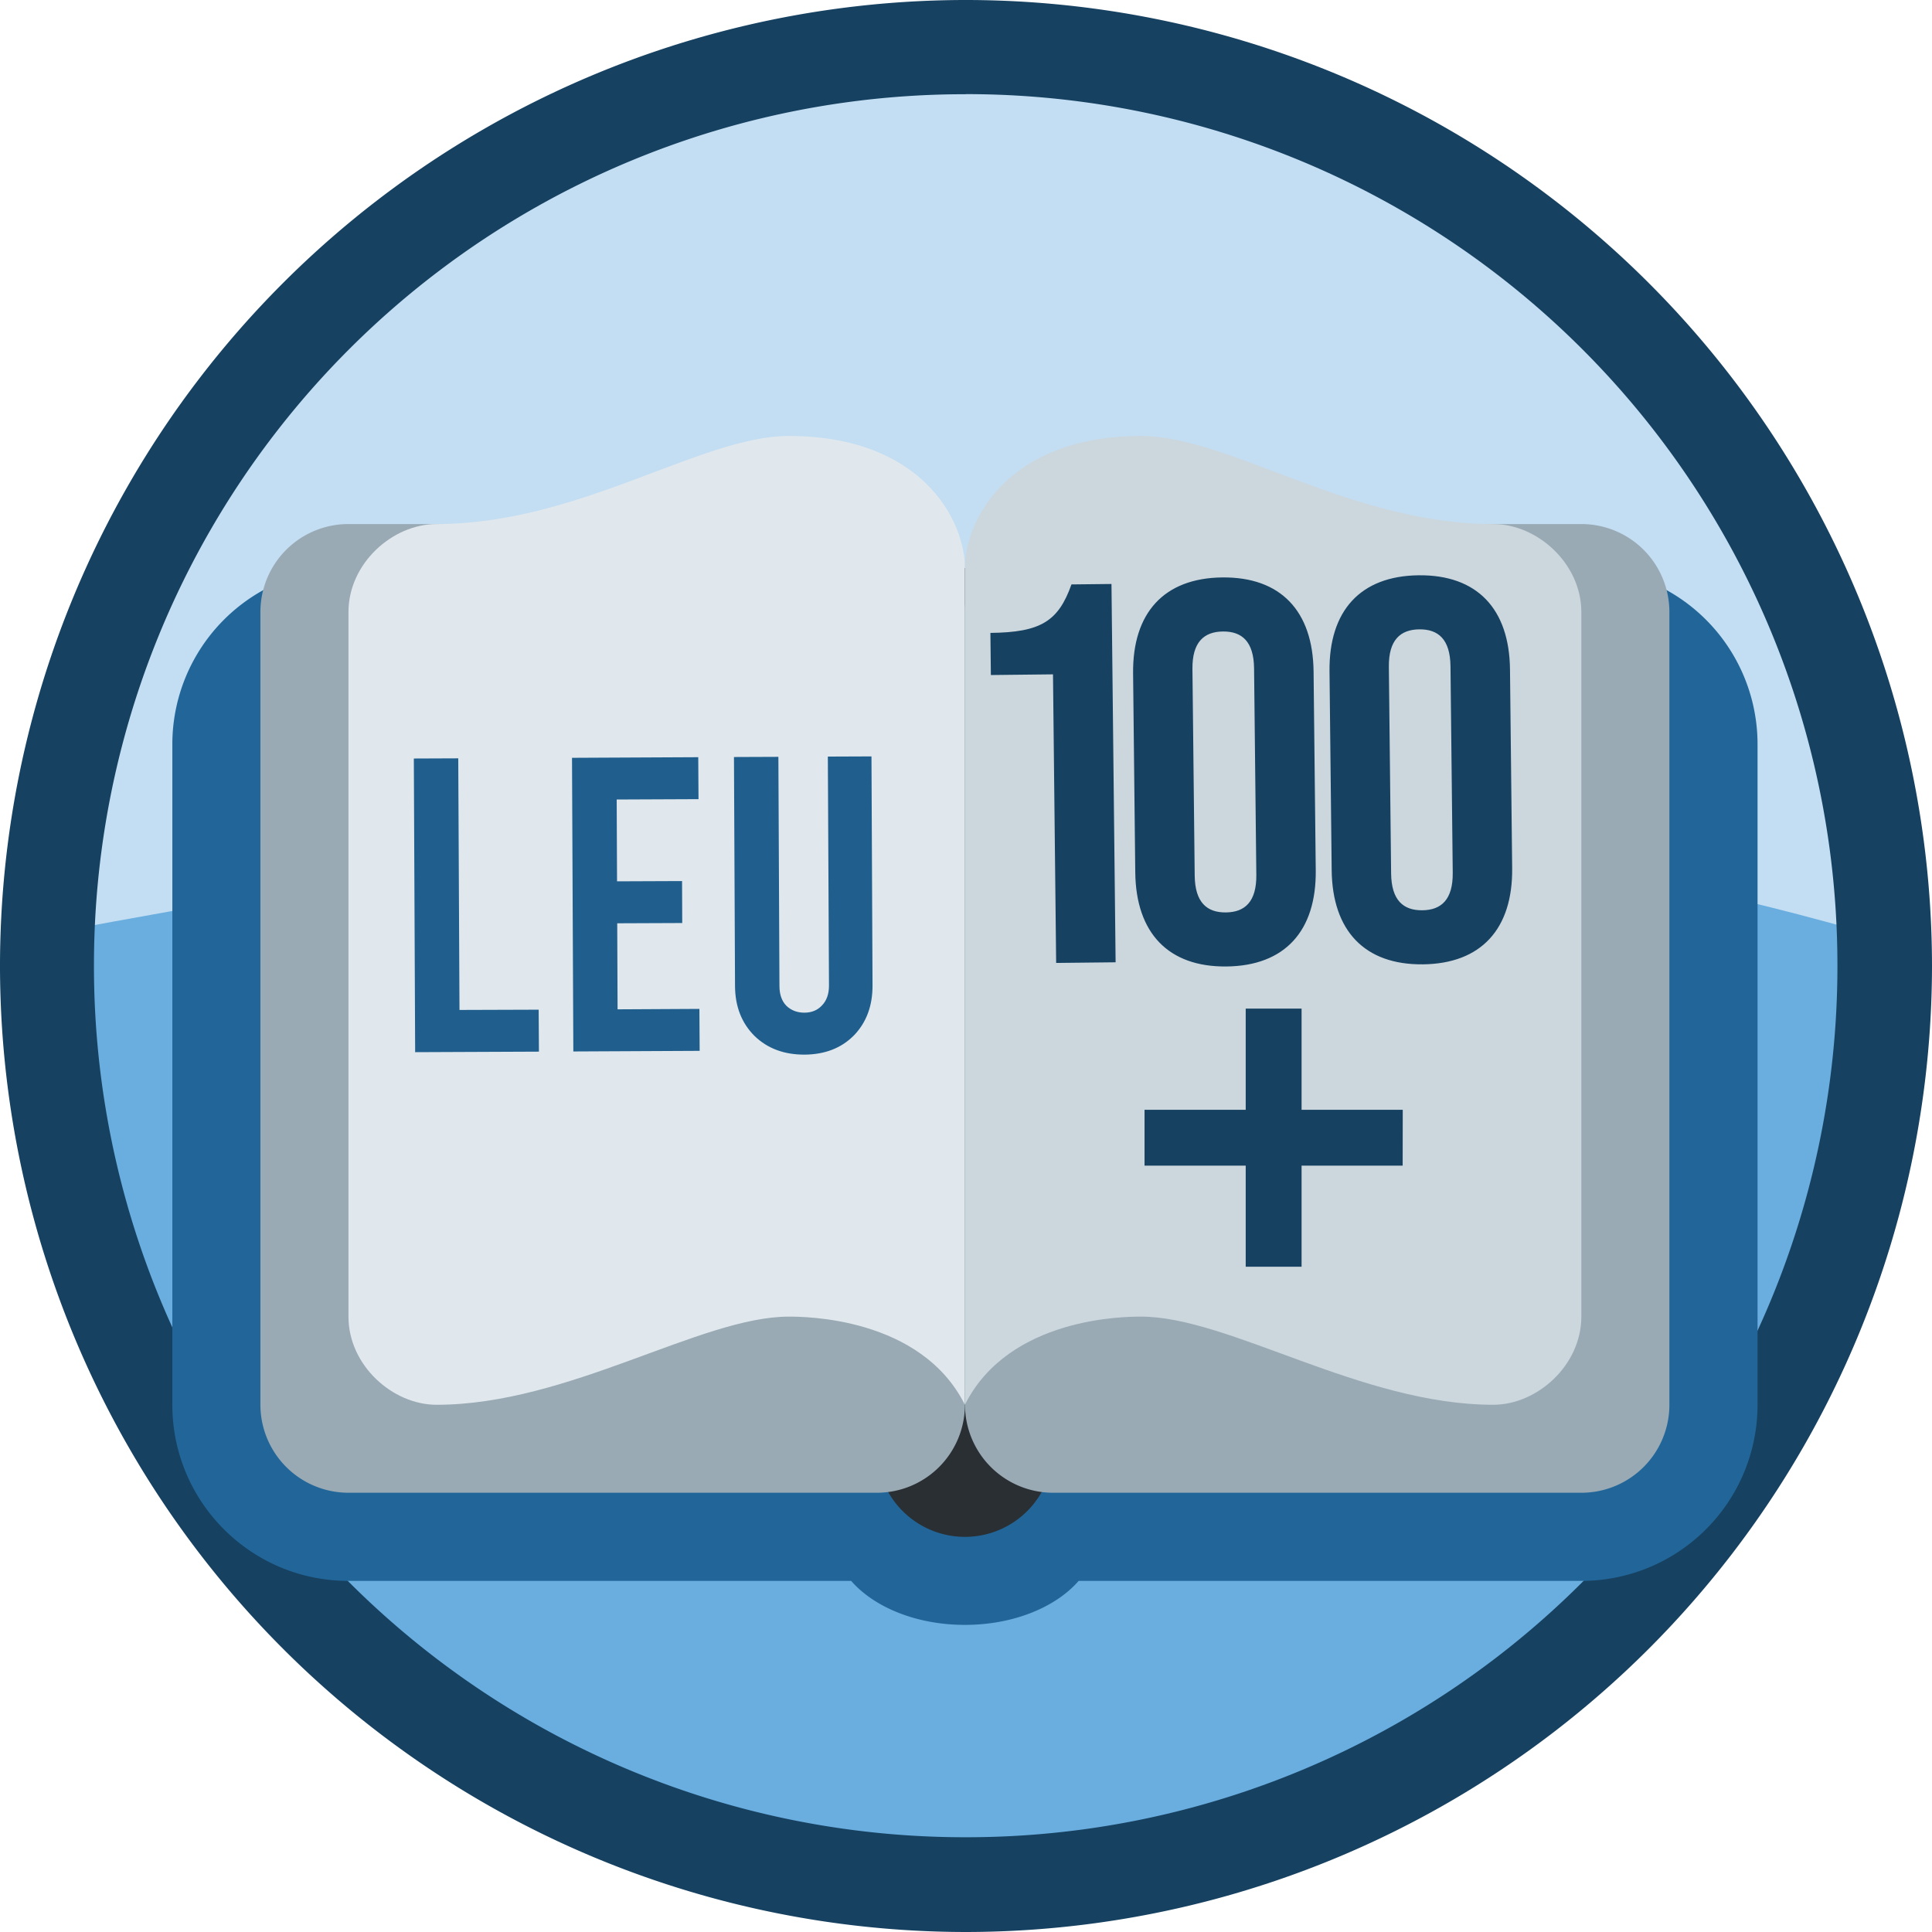
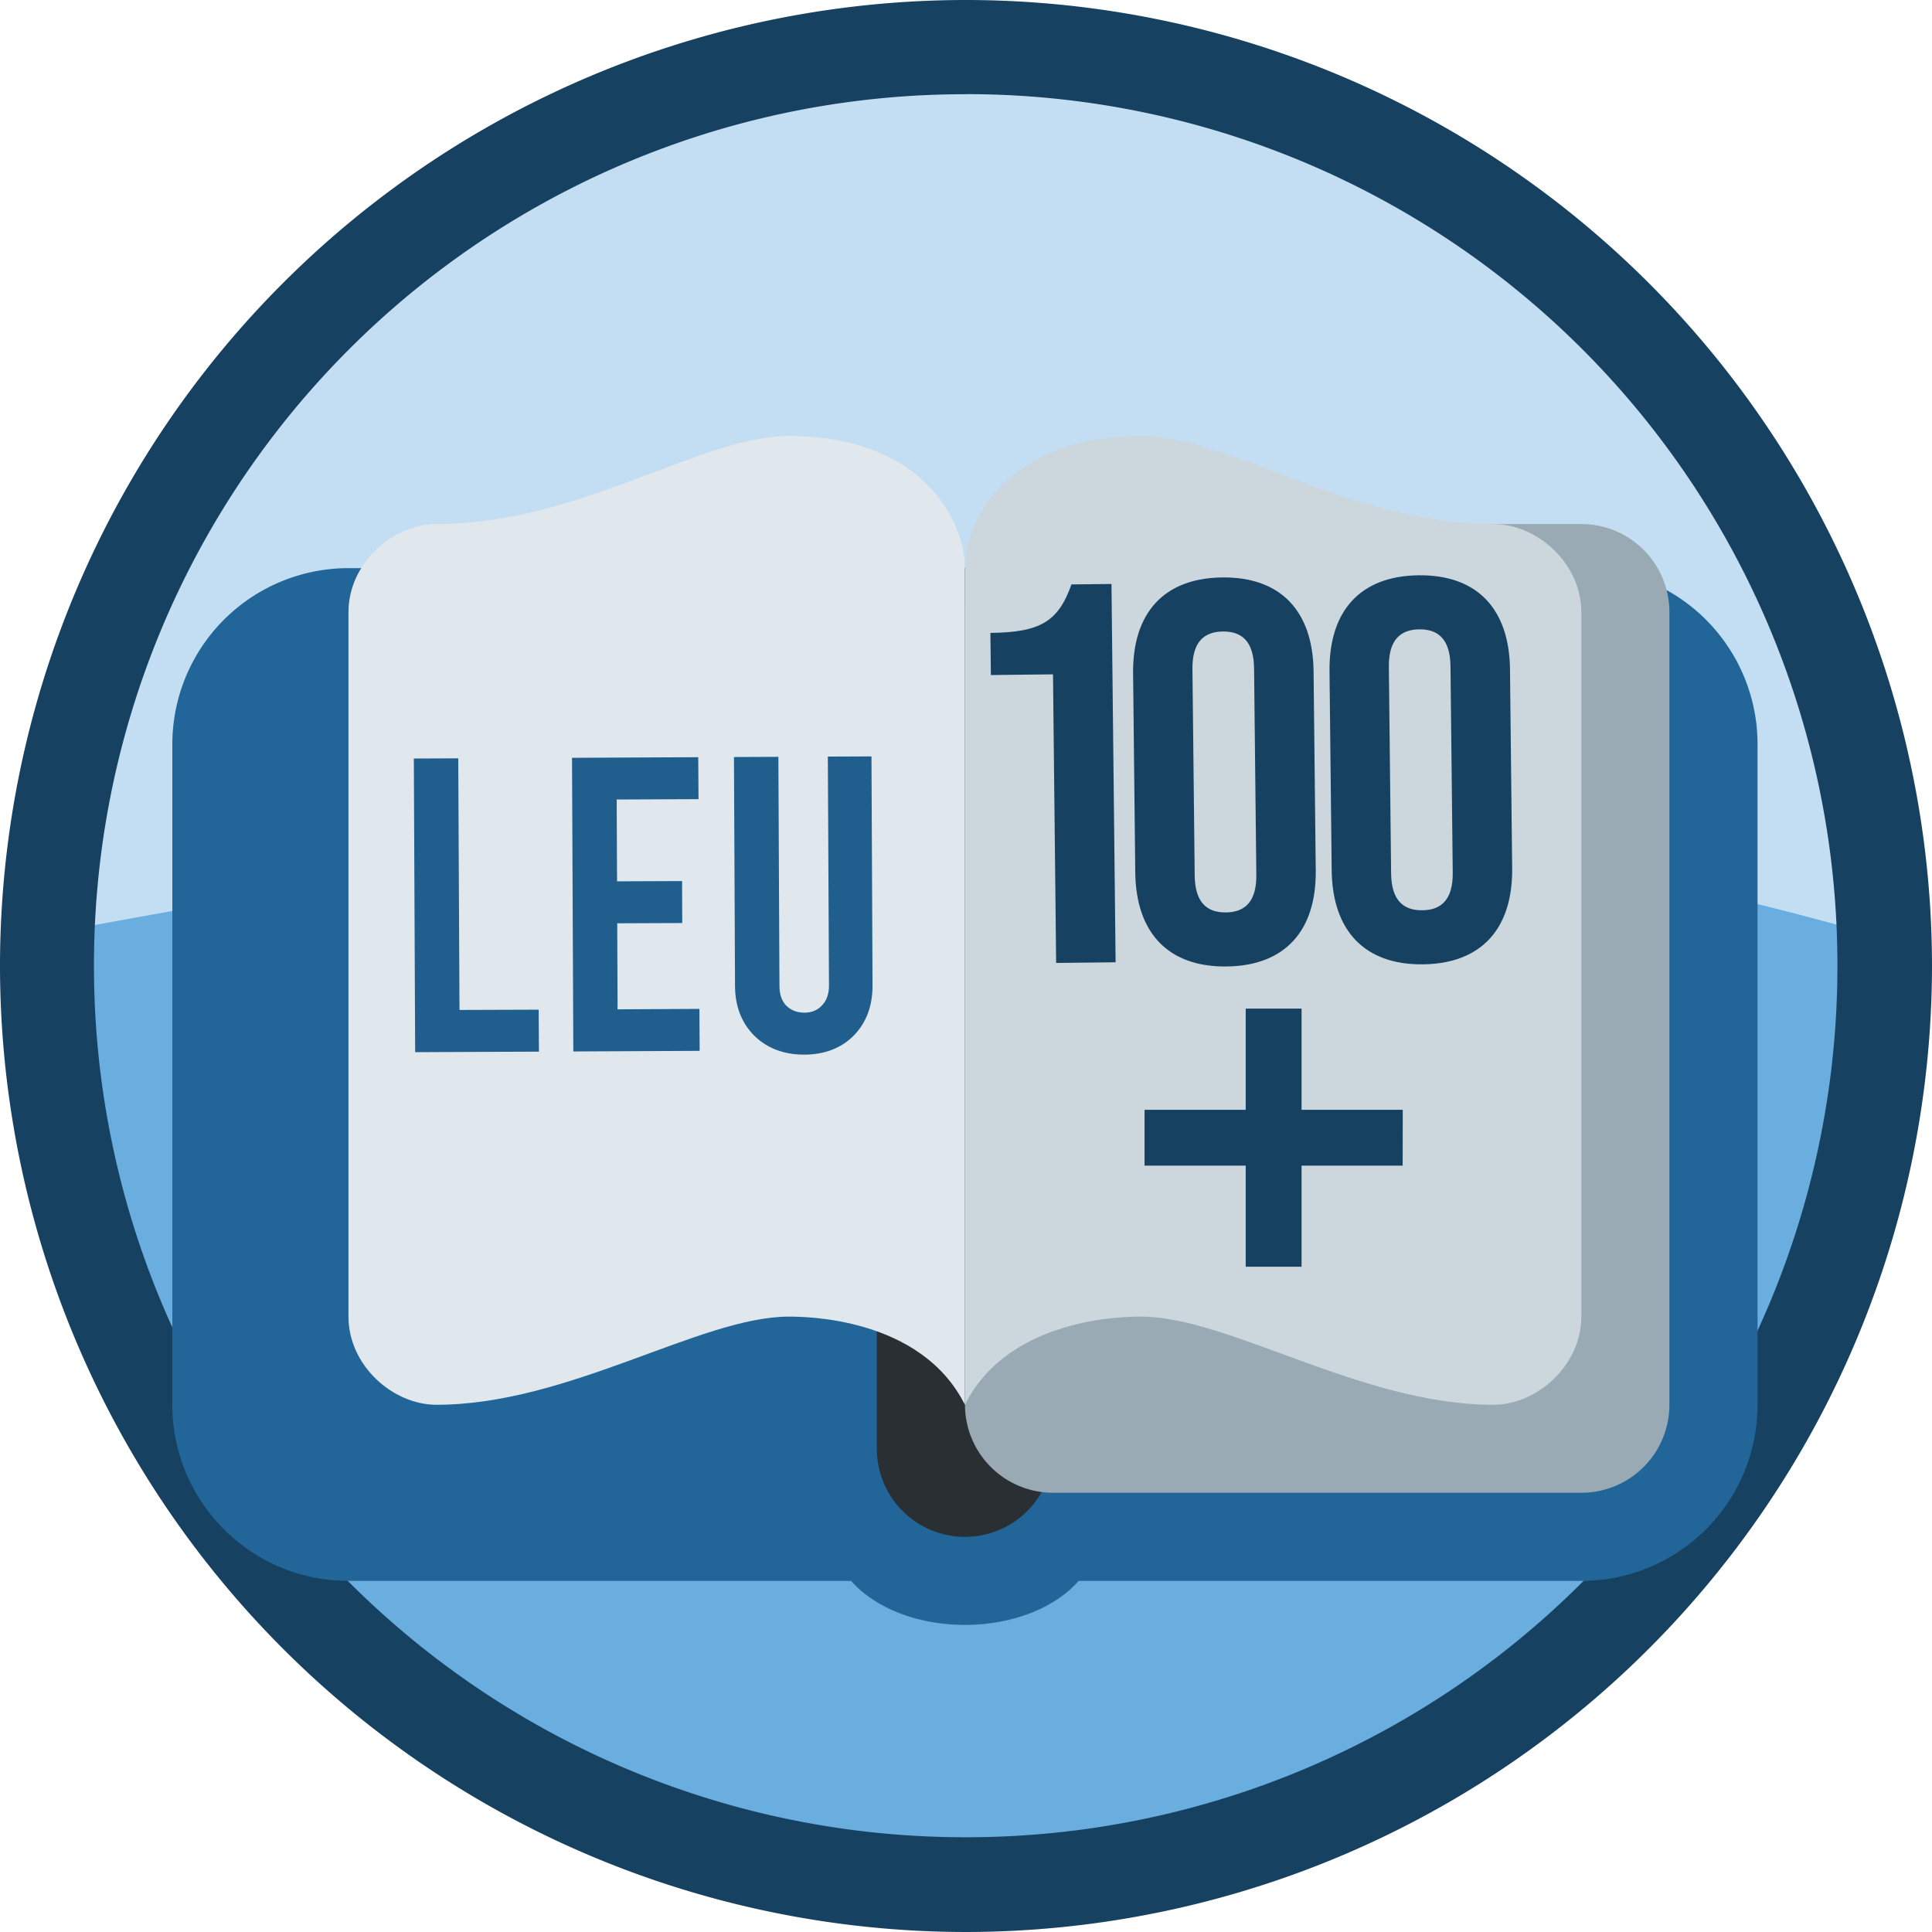
<svg xmlns="http://www.w3.org/2000/svg" viewBox="0 0 21.961 21.961" height="83" width="83">
  <path style="fill:#c3def2;fill-opacity:1;stroke:none;stroke-width:2.7" d="M138.758.857a10.24 10.24 0 0 0-10.24 10.24 10.24 10.24 0 0 0 10.24 10.24 10.24 10.24 0 0 0 10.24-10.24 10.24 10.24 0 0 0-10.24-10.24z" transform="translate(-127.842)" />
  <path style="fill:#6aaddf;fill-opacity:1;stroke:none;stroke-width:2.7" d="M128.537 10.585c-.01.17-.017.341-.019.512 0 5.655 4.585 10.24 10.24 10.24 5.656 0 10.24-4.585 10.24-10.24 0-.17-.004-.341-.013-.512-7.41-2.105-13.97-1.202-20.448 0z" transform="translate(-127.842)" />
  <path d="M138.82 0a10.984 10.984 0 0 0-10.978 10.978 10.988 10.988 0 0 0 10.976 10.983 10.992 10.992 0 0 0 10.985-10.983A10.988 10.988 0 0 0 138.82 0Zm0 1.07a9.9 9.9 0 0 1 9.908 9.906 9.9 9.9 0 0 1-9.908 9.908 9.9 9.9 0 0 1-9.91-9.906 9.9 9.9 0 0 1 9.91-9.907z" fill="#0055d4" style="font-variation-settings:normal;fill:#164161;fill-opacity:1;stroke-width:1;paint-order:markers fill stroke" transform="translate(-127.842)" />
  <path fill="#269" d="M17.975 6.458H3.961A2.002 2.002 0 0 0 1.959 8.46v7.508c0 1.105.896 2.002 2.002 2.002h5.714c.26.298.739.5 1.293.5.554 0 1.034-.202 1.293-.5h5.714a2.002 2.002 0 0 0 2.003-2.002V8.46a2.002 2.002 0 0 0-2.003-2.002Z" />
  <path fill="#292f33" d="M11.97 16.468a1.001 1.001 0 0 1-2.003 0v-9.01a1.001 1.001 0 0 1 2.002 0z" />
-   <path fill="#99aab5" d="M10.968 15.968a1 1 0 0 1-1.001 1H3.961a1.001 1.001 0 0 1-1.001-1v-9.01a1 1 0 0 1 1-1.001h6.007a1 1 0 0 1 1.001 1.001z" />
  <path fill="#e1e8ed" d="M10.968 15.968c-.5-1-1.83-1.002-2.002-1.002-1.001 0-2.503 1.002-4.004 1.002-.5 0-1.001-.449-1.001-1.002V6.958c0-.553.5-1.001 1-1.001 1.63 0 3.004-1.001 4.005-1.001 1.502 0 2.002.949 2.002 1.502z" />
  <path fill="#99aab5" d="M18.976 15.968a1 1 0 0 1-1 1h-6.007a1.001 1.001 0 0 1-1-1v-9.01a1 1 0 0 1 1-1.001h6.006a1 1 0 0 1 1.001 1.001z" />
  <path fill="#ccd6dd" d="M10.968 15.968c.5-1 1.83-1.002 2.002-1.002 1.001 0 2.503 1.002 4.004 1.002.5 0 1.001-.449 1.001-1.002V6.958c0-.553-.5-1.001-1-1.001-1.63 0-3.004-1.001-4.005-1.001-1.501 0-2.002.949-2.002 1.502Z" />
  <path d="m4.704 8.622.505-.002.014 2.86.9-.003.003.477-1.407.006zm1.798-.008 1.435-.007.003.477-.93.004.004.93.739-.003.002.477-.739.003.004.978.93-.005.003.477-1.436.007zm2.643 3.374q-.348.001-.568-.212-.22-.219-.222-.567l-.012-2.604.505-.002.012 2.604q0 .143.077.224.082.08.206.08.124 0 .2-.082.08-.082.08-.225L9.41 8.6l.496-.002.012 2.604q.001.348-.212.568-.214.216-.562.218z" aria-label="LEU" style="font-size:4.769px;line-height:.9;font-family:Bebas;-inkscape-font-specification:'Bebas, Normal';text-align:center;letter-spacing:0;text-anchor:middle;fill:#205f8d;stroke-width:.038;stroke-linecap:round;stroke-linejoin:round;paint-order:stroke markers fill;stop-color:#474747" />
  <g style="font-size:9.922px;line-height:.9;font-family:'Bebas Neue';-inkscape-font-specification:'Bebas Neue, Normal';text-align:center;letter-spacing:-.362px;text-anchor:middle;fill:#164161;fill-opacity:1;stroke-width:.079;stroke-linecap:round;stroke-linejoin:round;paint-order:stroke markers fill;stop-color:#474747">
    <path d="M8.428 14.534h.847V9.145h-.57c-.192.524-.446.678-1.162.678v.6h.885zm2.426.077c.832 0 1.286-.493 1.286-1.355v-2.833c0-.862-.454-1.354-1.286-1.354-.831 0-1.285.492-1.285 1.354v2.833c0 .862.454 1.355 1.285 1.355zm0-.77c-.27 0-.439-.146-.439-.53v-2.942c0-.384.17-.53.44-.53.269 0 .438.146.438.53v2.941c0 .385-.17.531-.439.531zm2.798.77c.832 0 1.286-.493 1.286-1.355v-2.833c0-.862-.454-1.354-1.286-1.354-.831 0-1.285.492-1.285 1.354v2.833c0 .862.454 1.355 1.285 1.355zm0-.77c-.27 0-.439-.146-.439-.53v-2.942c0-.384.17-.53.44-.53.269 0 .438.146.438.53v2.941c0 .385-.17.531-.439.531z" style="fill:#164161;fill-opacity:1;stroke-width:.061" transform="rotate(-.626 -50.352 -471.955) scale(.798)" aria-label="100" />
  </g>
  <path d="M143.786 13.25h-1.149v1.149h-.635V13.25h-1.15v-.635h1.15v-1.15h.635v1.15h1.15z" transform="translate(-127.842)" aria-label="+" style="font-size:8.148px;line-height:.9;font-family:Bebas;-inkscape-font-specification:'Bebas, Normal';text-align:center;letter-spacing:.805px;text-anchor:middle;fill:#164161;stroke-width:.065;stroke-linecap:round;stroke-linejoin:round;paint-order:stroke markers fill;stop-color:#474747" />
</svg>